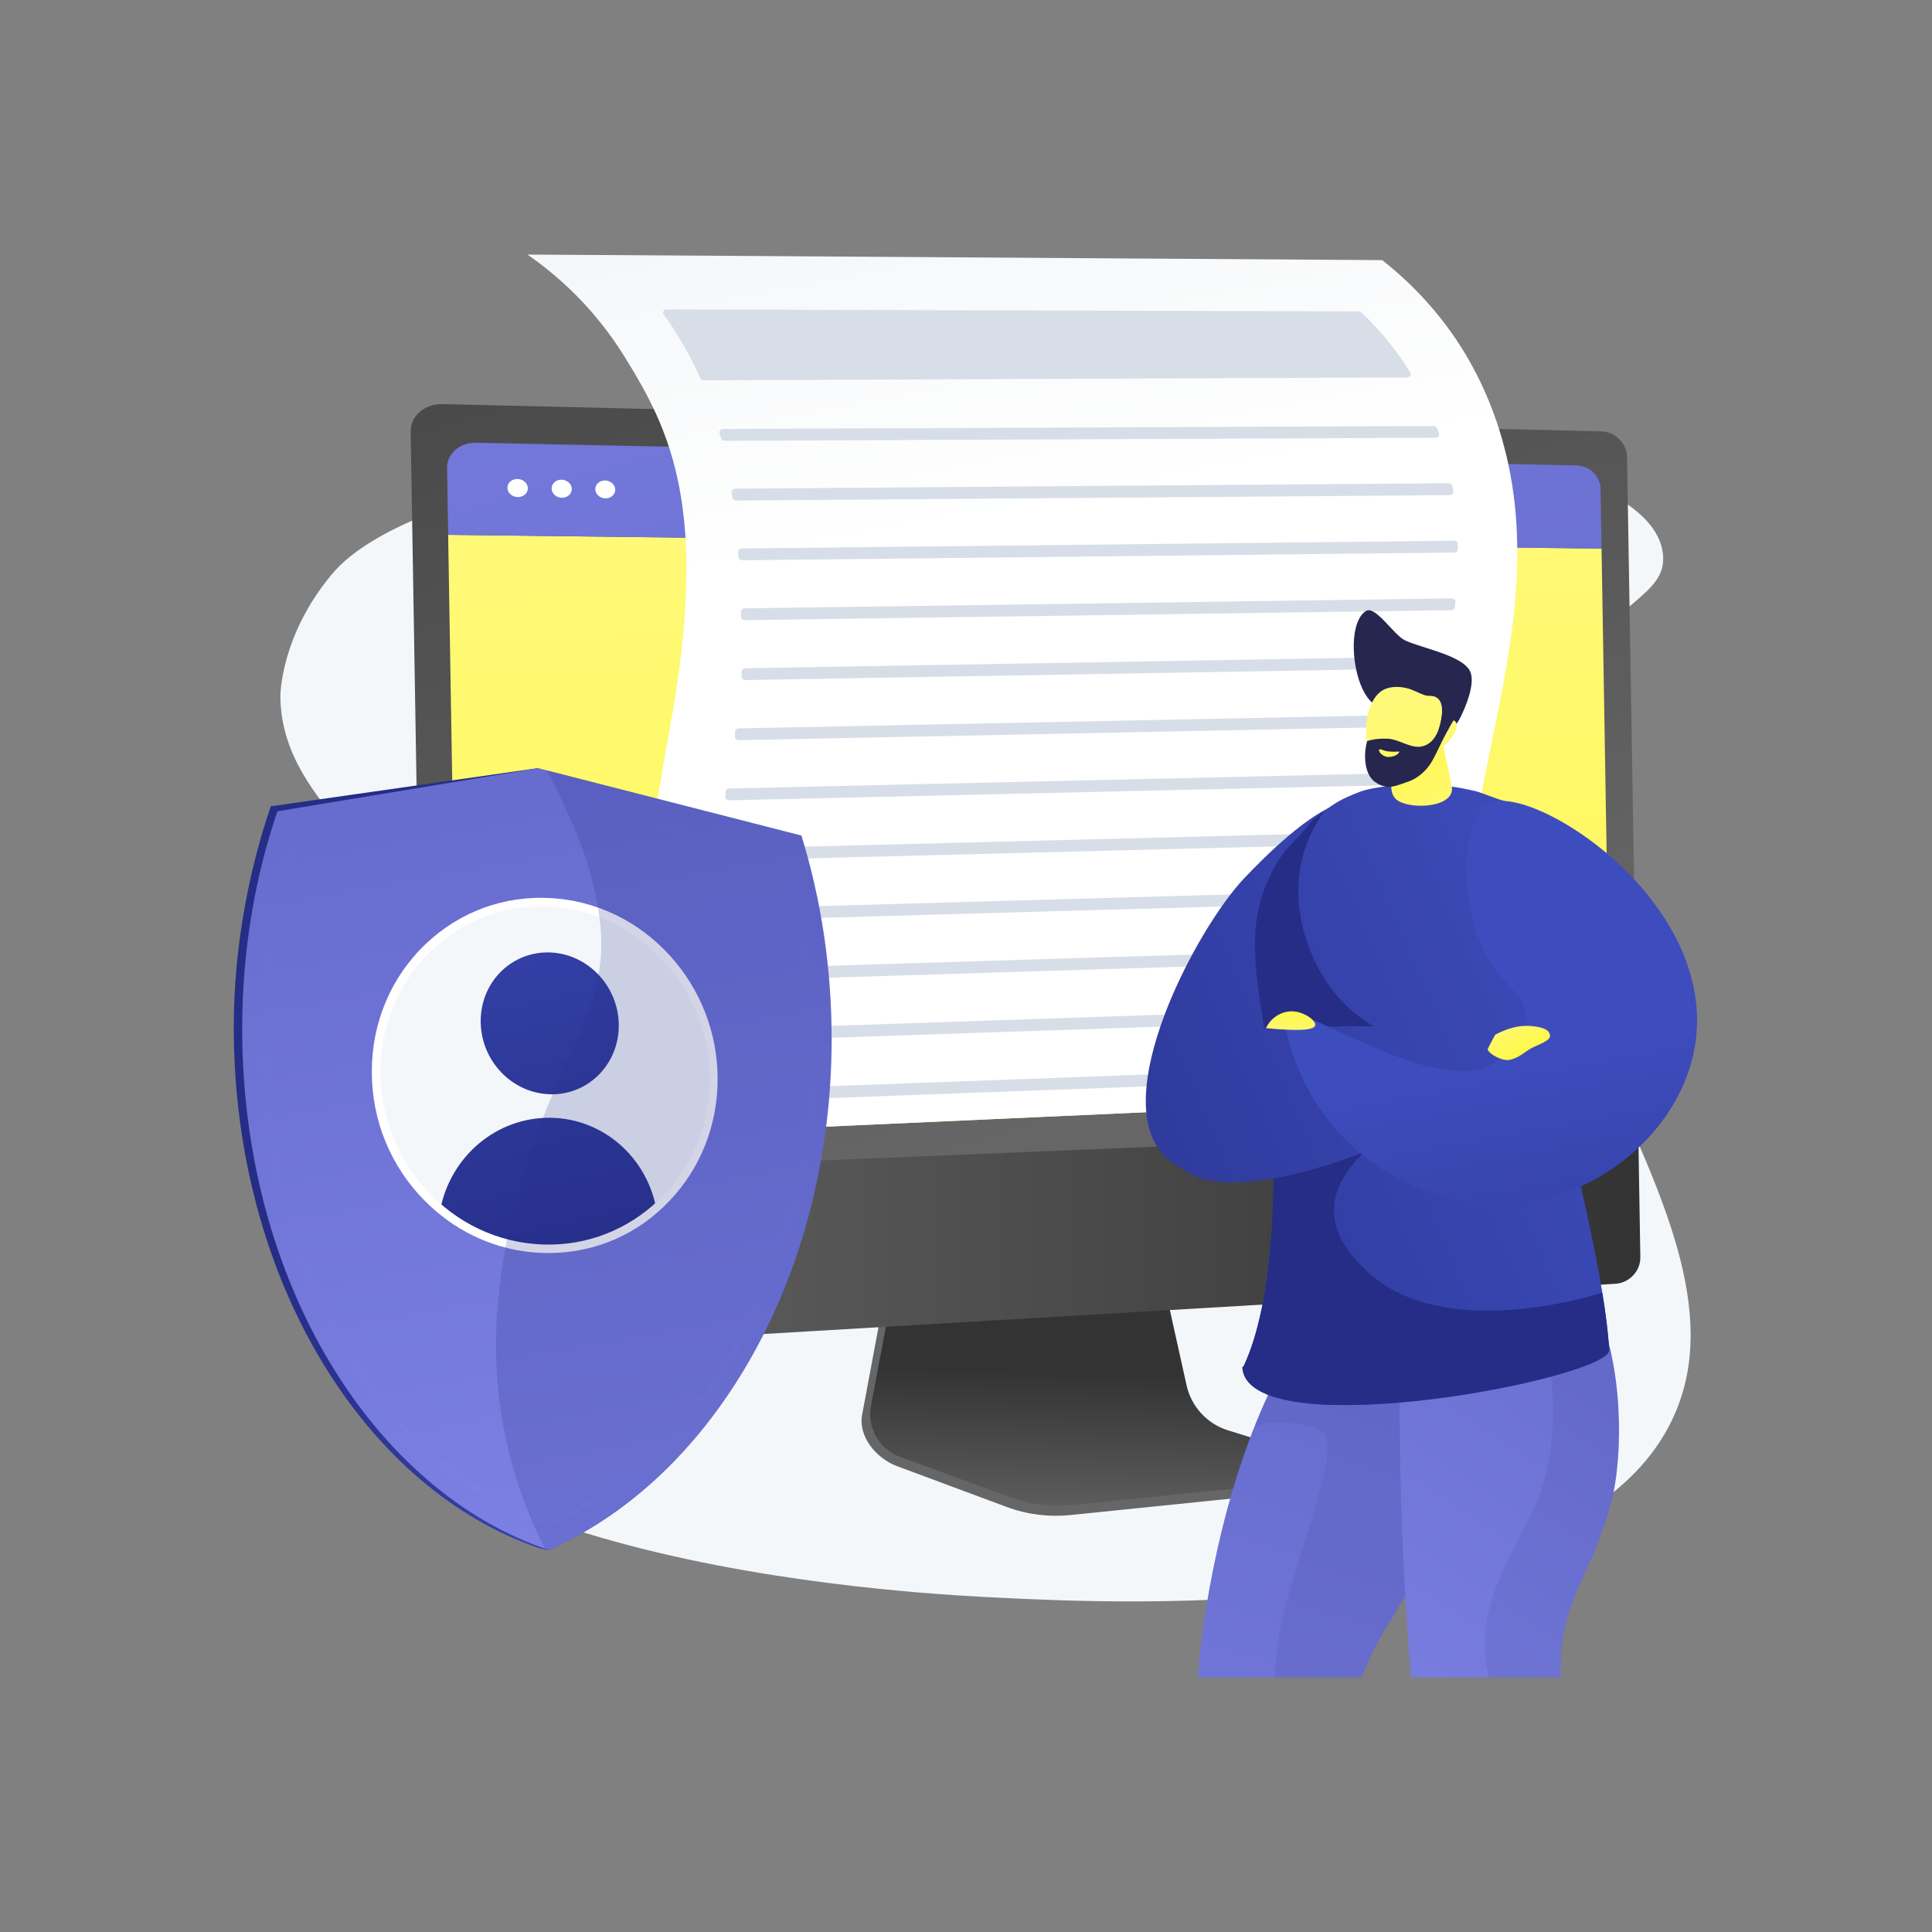
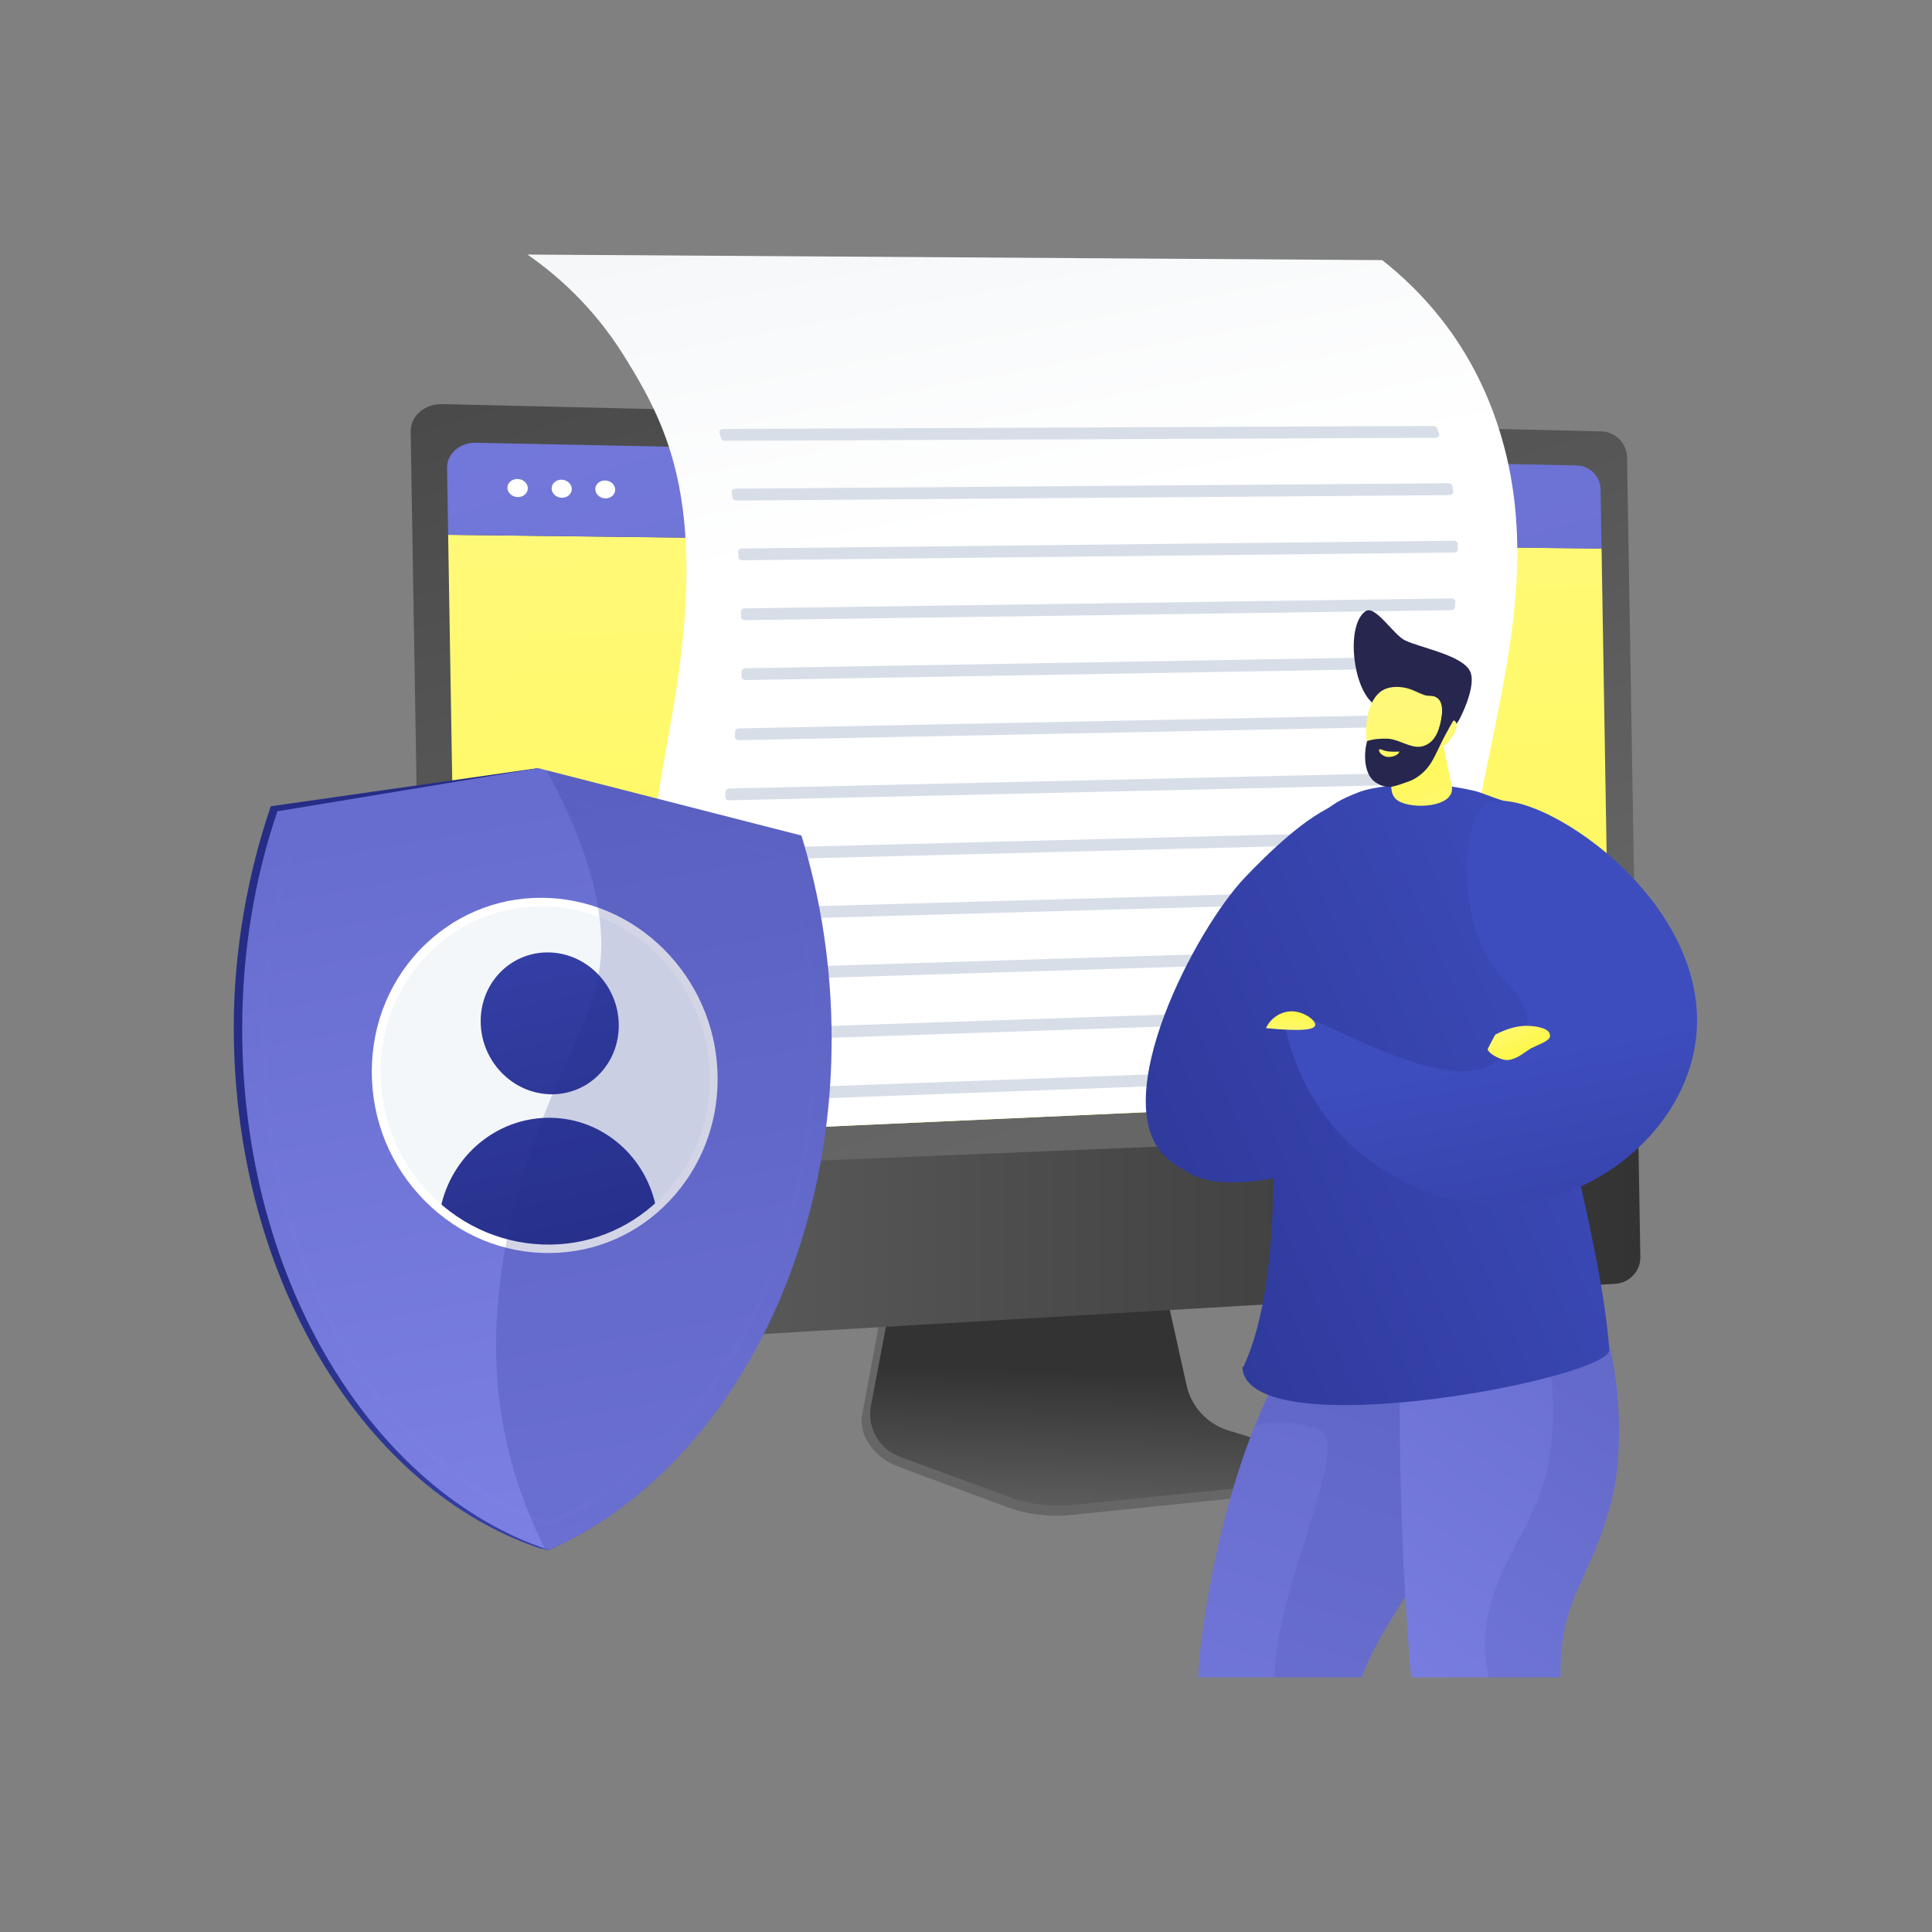
<svg xmlns="http://www.w3.org/2000/svg" xmlns:xlink="http://www.w3.org/1999/xlink" version="1.1" id="Layer_1" x="0px" y="0px" viewBox="0 0 2500 2500" style="enable-background:new 0 0 2500 2500;" xml:space="preserve">
  <rect x="0" y="0" width="2500" height="2500" fill="#808080" stroke="none" />
  <style type="text/css"> .st0{fill:#F4F7FA;} .st1{fill:url(#SVGID_1_);} .st2{fill:url(#SVGID_2_);} .st3{fill:url(#SVGID_3_);} .st4{fill:url(#SVGID_4_);} .st5{fill:url(#SVGID_5_);} .st6{fill:#FFFFFF;} .st7{fill:url(#SVGID_6_);} .st8{fill:url(#SVGID_7_);} .st9{fill:#D8DEE8;} .st10{fill:url(#SVGID_8_);} .st11{fill:url(#SVGID_9_);} .st12{fill:url(#SVGID_10_);} .st13{fill:url(#SVGID_11_);} .st14{fill:url(#SVGID_12_);} .st15{opacity:0.2;fill:url(#SVGID_13_);enable-background:new ;} .st16{clip-path:url(#SVGID_15_);} .st17{fill:url(#SVGID_16_);} .st18{fill:url(#SVGID_17_);} .st19{fill:url(#SVGID_18_);} .st20{fill:url(#SVGID_19_);} .st21{fill:url(#SVGID_20_);} .st22{opacity:0.1;fill:url(#SVGID_21_);enable-background:new ;} .st23{fill:url(#SVGID_22_);} .st24{fill:url(#SVGID_23_);} .st25{opacity:0.1;fill:url(#SVGID_24_);enable-background:new ;} .st26{fill:url(#SVGID_25_);} .st27{fill:url(#SVGID_26_);} .st28{fill:#26264F;} .st29{fill:url(#SVGID_27_);} .st30{fill:url(#SVGID_28_);} .st31{fill:url(#SVGID_29_);} .st32{fill:url(#SVGID_30_);} .st33{fill:url(#SVGID_31_);} .st34{fill:url(#SVGID_32_);} .st35{fill:url(#SVGID_33_);} </style>
  <g id="Background"> </g>
  <g id="Metaphor">
    <g>
-       <path class="st0" d="M2166.6,1831c-121.3,273.4-718.1,244.1-871.7,236.5c-82.8-4.1-799.5-33.9-894.7-352 c-62.9-210,170.5-460.7,38.9-647.5c-24.4-34.7-75.9-87.7-76.3-167.1c0,0-0.3-78.3,67.4-158.7C631,503.9,2122.5,466.4,2151.8,716.4 c6.7,57.3-71.7,61.3-130.2,173.4C1853.9,1210.9,2285.6,1562.6,2166.6,1831z" />
      <g>
        <linearGradient id="SVGID_1_" gradientUnits="userSpaceOnUse" x1="1327.108" y1="1074.265" x2="1252.969" y2="1482.028" gradientTransform="matrix(1 0 0 -1 0 2500)">
          <stop offset="0" style="stop-color:#666666" />
          <stop offset="0.996" style="stop-color:#333333" />
        </linearGradient>
        <path class="st1" d="M1586.1,1862.8c-27.2-8.5-47.7-31.1-53.9-59.2l-42.5-193.9l-336.1,17.5l-38,203.4 c-5.3,28.5,18.4,56.6,45.2,66.6l141.6,52.7c26.3,9.8,54.5,13.4,82.4,10.6l296.9-30.4c8.7-0.9,15.5-7.8,16.4-16.6 c0.9-8.8,6.8-18.7-1.5-21.3L1586.1,1862.8z" />
        <linearGradient id="SVGID_2_" gradientUnits="userSpaceOnUse" x1="1410.278" y1="508.066" x2="1415.981" y2="724.779" gradientTransform="matrix(1 0 0 -1 0 2500)">
          <stop offset="0" style="stop-color:#666666" />
          <stop offset="0.996" style="stop-color:#333333" />
        </linearGradient>
        <path class="st2" d="M1589.2,1850.9c-27.1-8.4-47.7-30.7-53.8-58.4l-42.5-191.5l-327.9,17.3l-38,200.8 c-5.3,28.1,10.5,56,37.3,65.9l141.5,52c26.3,9.7,54.5,13.2,82.4,10.4l296.6-30.1c8.7-0.9,15.5-7.7,16.4-16.4 c0.9-8.7-4.5-16.8-12.8-19.3L1589.2,1850.9z" />
        <linearGradient id="SVGID_3_" gradientUnits="userSpaceOnUse" x1="1468.667" y1="1068.62" x2="905.365" y2="3046.251" gradientTransform="matrix(1 -1.660000e-02 -1.660000e-02 -1 -7.354 2534.238)">
          <stop offset="0" style="stop-color:#666666" />
          <stop offset="0.996" style="stop-color:#333333" />
        </linearGradient>
        <path class="st3" d="M2119.9,1463.9l-14.5-872.4c-0.3-17.9-15.3-32.9-33.4-33.3L572.3,522.9c-22.8-0.5-41.3,15.5-40.9,35.7 l16,964.1L2119.9,1463.9z" />
        <g>
          <linearGradient id="SVGID_4_" gradientUnits="userSpaceOnUse" x1="1348.408" y1="1901.382" x2="1402.787" y2="238.919" gradientTransform="matrix(1 -1.660000e-02 -1.660000e-02 -1 -7.354 2534.238)">
            <stop offset="0" style="stop-color:#FFF97A" />
            <stop offset="0.996" style="stop-color:#FEF737" />
          </linearGradient>
          <path class="st4" d="M579.9,692.1l12.5,753.1c0.3,18.8,17.9,33.4,39.1,32.4l1421.8-64.1c17-0.8,30.6-15.1,30.3-31.9l-11.2-671.7 L579.9,692.1z" />
          <linearGradient id="SVGID_5_" gradientUnits="userSpaceOnUse" x1="1051.506" y1="2977.215" x2="1544.794" y2="1198.269" gradientTransform="matrix(1 -1.660000e-02 -1.660000e-02 -1 -7.354 2534.238)">
            <stop offset="0" style="stop-color:#7D81E4" />
            <stop offset="1" style="stop-color:#676DCF" />
          </linearGradient>
          <path class="st5" d="M2072.4,709.9l-1.3-77.1c-0.3-16.4-14.1-30.1-30.7-30.5L615.7,572.9c-20.8-0.4-37.5,14.3-37.2,32.7 l1.4,86.4L2072.4,709.9z" />
          <g>
            <path class="st6" d="M683,631.7c0.1,6.5-5.7,11.6-13,11.5s-13.3-5.5-13.4-11.9c-0.1-6.5,5.7-11.6,13-11.5 C676.9,619.9,682.9,625.2,683,631.7z" />
            <path class="st6" d="M739.9,632.6c0.1,6.4-5.6,11.6-12.8,11.5s-13.2-5.4-13.3-11.9s5.7-11.6,12.9-11.5 C733.8,620.9,739.8,626.2,739.9,632.6z" />
            <path class="st6" d="M796.1,633.5c0.1,6.4-5.6,11.5-12.7,11.4c-7.1-0.1-13-5.4-13.1-11.8s5.6-11.5,12.7-11.4 C790.1,621.9,796,627.1,796.1,633.5z" />
          </g>
        </g>
        <linearGradient id="SVGID_6_" gradientUnits="userSpaceOnUse" x1="547.4" y1="896.106" x2="2122.604" y2="896.106" gradientTransform="matrix(1 0 0 -1 0 2500)">
          <stop offset="0" style="stop-color:#666666" />
          <stop offset="0.996" style="stop-color:#333333" />
        </linearGradient>
        <path class="st7" d="M547.4,1522.8l3.2,192.5c0.3,20.2,19.3,35.6,42.1,34.2l1497.7-88.3c18.1-1.1,32.5-16.6,32.2-34.5l-2.8-168.5 L547.4,1522.8z" />
      </g>
      <g>
        <linearGradient id="SVGID_7_" gradientUnits="userSpaceOnUse" x1="1226.7" y1="2700.609" x2="1374.04" y2="1840.331" gradientTransform="matrix(1 -1.660000e-02 -1.660000e-02 -1 -7.354 2534.238)">
          <stop offset="0" style="stop-color:#EBEFF2" />
          <stop offset="1" style="stop-color:#FFFFFF" />
        </linearGradient>
        <path class="st8" d="M807.8,461C866.5,555.5,919,657.5,867,940.8c-50.9,277.4-48.4,411-0.1,526.2l1069.9-48.3 c-31.6-58.9-37-97.4-41.3-161.3c-15.8-235.6,125.1-466.3,40.8-712.6c-36.6-107-101.1-171.4-147.7-208.2 c-368.7-2.4-737.4-4.8-1106.1-7.2C718.6,354.5,767.1,395.5,807.8,461z" />
        <g>
          <path class="st9" d="M1817.5,1230.9c0,2.4,0.1,4.7,0.2,7.1c0.1,2.2-2.1,4.1-4.8,4.2l-892.5,27.6c-3,0.1-5.5-2-5.2-4.4 c0.2-2.4,0.4-4.8,0.7-7.2c0.2-2.1,2.3-3.7,4.8-3.8l891.7-27.6C1815,1226.7,1817.4,1228.6,1817.5,1230.9z" />
          <path class="st9" d="M1820.2,1155.5c-0.2,2.4-0.4,4.8-0.6,7.1c-0.2,2.1-2.2,3.7-4.8,3.8l-890.3,25.2c-3,0.1-5.4-1.9-5.2-4.3 s0.4-4.8,0.5-7.2c0.2-2.1,2.2-3.8,4.8-3.8l890.3-25.2C1818,1151.1,1820.4,1153.1,1820.2,1155.5z" />
          <path class="st9" d="M1823.6,1306c0.4,2.4,0.7,4.7,1.1,7.1s-1.8,4.5-4.8,4.6l-889.8,30.1c-3,0.1-5.5-2-5.3-4.4s0.5-4.7,0.7-7.2 c0.2-2.1,2.3-3.7,4.8-3.8l888-30C1821,1302.3,1823.3,1303.8,1823.6,1306z" />
          <path class="st9" d="M1829.7,1080c-0.4,2.4-0.8,4.8-1.1,7.2c-0.3,2-2.3,3.5-4.8,3.6l-893.9,22.9c-3,0.1-5.4-1.9-5.2-4.3 c0.1-2.4,0.3-4.8,0.4-7.1c0.1-2.1,2.2-3.8,4.9-3.9l894.6-22.9C1827.6,1075.3,1830.1,1077.5,1829.7,1080z" />
          <path class="st9" d="M1840.3,1380.7c0.7,2.3,1.4,4.7,2.2,7c0.8,2.5-1.4,5-4.6,5.1L946,1425.6c-3,0.1-5.4-1.9-5.3-4.3 c0.1-2.4,0.3-4.8,0.4-7.2c0.1-2.1,2.2-3.8,4.8-3.9l889.2-32.7C1837.6,1377.5,1839.8,1378.8,1840.3,1380.7z" />
          <path class="st9" d="M1843.4,1004.5c-0.5,2.4-1,4.8-1.4,7.2c-0.4,1.9-2.4,3.4-4.8,3.4l-893.5,20.5c-2.9,0.1-5.3-1.9-5.2-4.2 c0.1-2.4,0.2-4.7,0.3-7.1c0.1-2.2,2.2-3.9,4.9-4l894.6-20.5C1841.5,999.7,1843.9,1002,1843.4,1004.5z" />
          <path class="st9" d="M1854.7,551.2c2.3,0,4.3,1.2,4.9,2.9c0.9,2.4,1.7,4.8,2.6,7.2c0,0,0,0,0,0.1c0.9,2.6-1.5,5.1-4.8,5.1 l-919.5,3.9c-2.4,0-4.5-1.4-5-3.3c-0.6-2.4-1.2-4.7-1.9-7.1c-0.7-2.5,1.7-4.9,4.9-4.9L1854.7,551.2z" />
          <path class="st9" d="M1879.4,628.9c0.4,2.4,0.8,4.8,1.2,7.2c0.4,2.4-1.9,4.6-5,4.6l-922.8,7c-2.6,0-4.8-1.6-5.1-3.7 c-0.3-2.4-0.7-4.7-1-7.1c-0.4-2.4,1.9-4.5,4.9-4.6l922.7-7C1876.9,625.3,1879.1,626.9,1879.4,628.9z" />
-           <path class="st9" d="M1820.7,488.4L911,492.1c-2.1,0-4.1-1.1-4.8-2.7c-8.7-19.7-18.6-38.3-29.8-56.3 c-5.6-9.1-11.5-17.9-17.7-26.5c-2-2.7,0.4-6.2,4.3-6.2l894.7,2.5c1.5,0,2.9,0.5,3.9,1.4c24.7,23.3,46,49.4,63.5,78.1 C1826.8,485.2,1824.4,488.3,1820.7,488.4z" />
          <path class="st9" d="M1858.9,929.1c-0.5,2.4-1,4.8-1.5,7.2c-0.4,1.9-2.4,3.4-4.8,3.4l-896.4,18.1c-2.9,0.1-5.2-1.9-5.2-4.2 c0.1-2.4,0.1-4.8,0.2-7.1c0.1-2.2,2.2-3.9,4.9-4l897.7-18.1C1856.9,924.3,1859.4,926.6,1858.9,929.1z" />
          <path class="st9" d="M1873.1,853.8c-0.4,2.4-0.8,4.8-1.2,7.2c-0.3,2-2.4,3.5-4.9,3.5L964.9,880c-2.8,0-5.2-1.8-5.2-4.1 c0-2.4,0-4.8,0-7.1c0-2.2,2.2-4,4.9-4.1l903.4-15.5C1871.1,849.1,1873.6,851.3,1873.1,853.8z" />
          <path class="st9" d="M1883.3,778.7c-0.2,2.4-0.5,4.8-0.7,7.2c-0.2,2.1-2.3,3.7-4.9,3.7l-913.5,12.9c-2.8,0-5.1-1.8-5.2-4 c-0.1-2.4-0.1-4.8-0.2-7.1c-0.1-2.3,2.1-4.1,4.9-4.2l914.4-12.9C1881.1,774.2,1883.5,776.3,1883.3,778.7z" />
          <path class="st9" d="M1886.4,703.7c0,2.4,0.1,4.8,0.1,7.2c0,2.2-2.2,4.1-5,4.1l-920.8,10c-2.7,0-5-1.7-5.1-3.9 c-0.2-2.4-0.3-4.8-0.5-7.1s2.1-4.3,4.9-4.3l921.2-10C1884,699.6,1886.4,701.5,1886.4,703.7z" />
        </g>
      </g>
      <g>
        <linearGradient id="SVGID_8_" gradientUnits="userSpaceOnUse" x1="1041.933" y1="896.175" x2="426.599" y2="1092.182" gradientTransform="matrix(1 0 0 -1 0 2500)">
          <stop offset="0" style="stop-color:#3E4DBD" />
          <stop offset="0.996" style="stop-color:#252D86" />
        </linearGradient>
        <path class="st10" d="M350.4,1043.3c-29.3,85.7-47.9,185.1-47.9,285.8c0,329.4,171.7,599.9,397.4,674.9c1.6-0.7,8.8,2.4,10.4,1.7 c212.7-96.5,356-361.8,356-663.3c0-92.9-17.9-172-43.2-253.7l-314.8-63.9l-11.9-30.9L350.4,1043.3z" />
        <linearGradient id="SVGID_9_" gradientUnits="userSpaceOnUse" x1="816.94" y1="472.371" x2="643.308" y2="1451.838" gradientTransform="matrix(1 0 0 -1 0 2500)">
          <stop offset="0" style="stop-color:#7D81E4" />
          <stop offset="1" style="stop-color:#676DCF" />
        </linearGradient>
        <path class="st11" d="M359,1049.8c-29.3,85.6-45.6,180.9-45.6,281.5c0,329.2,171.5,599.4,396.8,674.4 c215.1-94.7,365.9-357.7,365.9-661.2c0-92.8-13.9-181.7-39.1-263.3L696.4,994L359,1049.8z" />
        <g>
          <g>
            <path class="st0" d="M923.6,1396.4c0,119.8-92.8,218.1-211.2,219.6c-122.8,1.5-225.7-101-225.7-229.1s103-226.1,225.7-219.3 C830.8,1174.3,923.6,1276.6,923.6,1396.4z" />
            <linearGradient id="SVGID_10_" gradientUnits="userSpaceOnUse" x1="613.984" y1="1625.751" x2="791.56" y2="805.06" gradientTransform="matrix(1 0 0 -1 0 2500)">
              <stop offset="0" style="stop-color:#3E4DBD" />
              <stop offset="0.996" style="stop-color:#252D86" />
            </linearGradient>
            <path class="st12" d="M800.7,1327c0,50-39.2,89.9-88.2,89c-49.7-0.9-90.5-43.3-90.5-94.6s40.8-91.1,90.5-88.9 C761.5,1234.7,800.7,1277,800.7,1327z" />
            <linearGradient id="SVGID_11_" gradientUnits="userSpaceOnUse" x1="563.374" y1="1611.083" x2="739.742" y2="795.979" gradientTransform="matrix(1 0 0 -1 0 2500)">
              <stop offset="0" style="stop-color:#3E4DBD" />
              <stop offset="0.996" style="stop-color:#252D86" />
            </linearGradient>
            <path class="st13" d="M712.4,1616c52.7-0.7,100.2-20.5,136.7-52.5c-12.4-65.8-68.3-116.2-136.7-117.1 c-69.9-0.9-129.2,49.9-142.6,118.4C609.1,1597.5,658.9,1616.7,712.4,1616z" />
            <path class="st6" d="M712.4,1621.4c-60.5,0.8-118.2-22.9-162.2-67c-44.5-44.6-69.1-104.2-69.1-167.6 c0-63.9,25-122.8,70.1-165.6c43.9-41.6,101.3-62.5,161.3-59.1c59,3.3,113.6,29.8,154.1,74.2c40.1,44,62,100.7,62,160 c0,59.4-22,115.2-62.1,157.4C826.1,1596.6,771.4,1620.7,712.4,1621.4L712.4,1621.4z M708,1172.9c-55.5-1.9-108.3,17.9-149,56.5 c-42.9,40.7-66.6,96.7-66.6,157.6c0,60.4,23.5,117.2,65.8,159.6c41.8,42,96.7,64.6,154.3,63.9l0,0 c114.7-1.4,206-97.4,206-214.2c0-116.8-91.3-216.9-206.1-223.3C710.9,1173,709.4,1173,708,1172.9z" />
          </g>
          <linearGradient id="SVGID_12_" gradientUnits="userSpaceOnUse" x1="804.619" y1="541.438" x2="640.346" y2="1468.11" gradientTransform="matrix(1 0 0 -1 0 2500)">
            <stop offset="0" style="stop-color:#7D81E4" />
            <stop offset="1" style="stop-color:#676DCF" />
          </linearGradient>
          <path class="st14" d="M710.2,1975.3l-1.1-0.4c-102.3-34.3-196.3-114.1-263.5-225.3c-70.4-116.4-108-257.4-108-406.7 c0-91.9,14.4-180.6,42.6-263.3l0.6-1.7l316.6-53.5l0.6,0.2l320.2,81l0.5,1.7c24.5,79,36.8,162,36.8,247.2 c0,138.3-32.5,269.9-94.8,381.8c-61.1,109.9-149.3,194.8-249.4,238.5L710.2,1975.3z M385.8,1083.7 c-27.6,81.5-41.6,168.8-41.6,259.4c0,295.3,153.9,553.6,366.1,625.7c203-89.3,339.6-340.3,339.6-614.3 c0-84-12.1-165.9-36.1-243.8l-316.4-79.8L385.8,1083.7z" />
          <linearGradient id="SVGID_13_" gradientUnits="userSpaceOnUse" x1="2384.277" y1="1226.22" x2="1344.911" y2="1085.072" gradientTransform="matrix(1 0 0 -1 0 2500)">
            <stop offset="0" style="stop-color:#3E4DBD" />
            <stop offset="0.996" style="stop-color:#252D86" />
          </linearGradient>
          <path class="st15" d="M1076.2,1344.5c0-92.8-13.9-181.7-39.1-263.3l-329.6-84.4c33.5,64.3,63.2,129.2,69.7,204.2 c7.7,88.3-35.5,143.3-76.8,251.1c-15.8,41.4-65.8,175.2-57.6,322.2c5.7,102.4,38.1,181.7,62.3,229.7c1.7,0.6,3.5,1.2,5.2,1.8 C925.3,1911,1076.2,1648,1076.2,1344.5z" />
        </g>
      </g>
      <g>
        <g>
          <defs>
            <rect id="SVGID_14_" x="1465" y="725" width="732.5" height="1445.5" />
          </defs>
          <clipPath id="SVGID_15_">
            <use xlink:href="#SVGID_14_" style="overflow:visible;" />
          </clipPath>
          <g class="st16">
            <linearGradient id="SVGID_16_" gradientUnits="userSpaceOnUse" x1="1846.738" y1="-329.719" x2="1978.437" y2="-329.719" gradientTransform="matrix(0.997 7.260000e-02 7.260000e-02 -0.997 -112.138 2402.62)">
              <stop offset="0" style="stop-color:#444B8C" />
              <stop offset="0.996" style="stop-color:#26264F" />
            </linearGradient>
-             <path class="st17" d="M1816,2804.3c11.6,6.8,24.7,27,23.4,37.9c-2,17.5-21.4,26-29,35.2c-10.3,12.4-27.8,32.5-35.6,39.5 c-17.3,15.3-61.6,25.2-72.7,13.8c-7.8-8,32.8-26.1,38.3-35.2c5.1-8.4,26-39.2,27.6-48.5c3-16.9,4.6-17.9,5.1-31.6 C1787.5,2812.2,1801.8,2807.4,1816,2804.3z" />
            <linearGradient id="SVGID_17_" gradientUnits="userSpaceOnUse" x1="1948.291" y1="-171.335" x2="1882.208" y2="-292.218" gradientTransform="matrix(0.997 7.260000e-02 7.260000e-02 -0.997 -112.138 2402.62)">
              <stop offset="0" style="stop-color:#FFC444" />
              <stop offset="0.996" style="stop-color:#F36F56" />
            </linearGradient>
            <path class="st18" d="M1737.6,2745.6c15.1,26.9,30.1,53.7,45.1,80.7c14.2,5.1,23.1-0.4,32.4-11.5 c-5.3-32.6-10.7-65.2-16.1-97.7C1778.5,2726.5,1758,2736,1737.6,2745.6z" />
            <linearGradient id="SVGID_18_" gradientUnits="userSpaceOnUse" x1="1694.066" y1="-316.084" x2="1927.334" y2="701.365" gradientTransform="matrix(0.997 7.260000e-02 7.260000e-02 -0.997 -112.138 2402.62)">
              <stop offset="0" style="stop-color:#7D81E4" />
              <stop offset="1" style="stop-color:#676DCF" />
            </linearGradient>
            <path class="st19" d="M1688.2,1720.4c-78.3,114.9-119.1,281.9-134.7,411.3c-15.4,127.6,18.6,307.3,47.1,386.8 c53.4,148.8,79.8,172.9,149.7,287.2c20.4-23.2,45.1-29.3,68.3-44.4c-6.5-25.5-15.8-64.9-21.9-88.4c-4.7-18.2-15.6-61.7-17.7-70 c-17.4-69.8-3.8-153.9-6.2-213.4c-2.8-69.4-29.2-100.2-24.9-159.8c6.6-89.1,83.1-170.5,122.8-252.5 c27.2-56.1,89.5-186,45.4-238.9C1860.6,1671.6,1755.4,1702.8,1688.2,1720.4z" />
            <linearGradient id="SVGID_19_" gradientUnits="userSpaceOnUse" x1="2013.268" y1="-400.973" x2="2197.956" y2="-400.973" gradientTransform="matrix(1 2.620000e-02 2.620000e-02 -1 -160.131 2469.057)">
              <stop offset="0" style="stop-color:#444B8C" />
              <stop offset="0.996" style="stop-color:#26264F" />
            </linearGradient>
            <path class="st20" d="M2008.5,2884.6c16.3,9.7,23.6,27.9,14.6,44.6c-9.1,16.7-42.9,13.6-63.4,19.5c-22,6.3-55.8,23.5-82,22.5 c-10.6-0.4-33.4,0.4-36.5-12.4c-2.2-9,33.5-26.6,41.6-32c11.6-7.8,43.9-28.6,54.4-32.9 C1963.4,2882.9,1987,2871.8,2008.5,2884.6z" />
            <linearGradient id="SVGID_20_" gradientUnits="userSpaceOnUse" x1="2114.671" y1="-392.235" x2="2186.204" y2="-244.177" gradientTransform="matrix(1 2.620000e-02 2.620000e-02 -1 -160.131 2469.057)">
              <stop offset="0" style="stop-color:#FFC444" />
              <stop offset="0.996" style="stop-color:#F36F56" />
            </linearGradient>
            <path class="st21" d="M1944.6,2817c4.6,26.7,8.9,53.4,13.7,80.1c12.7,10.4,31.2,8,44.9,1.7c-1.1-26.7-1.9-53.3-2.8-80 C1981.7,2818.1,1963.1,2817.6,1944.6,2817z" />
            <linearGradient id="SVGID_21_" gradientUnits="userSpaceOnUse" x1="2613.119" y1="1286.765" x2="2347.931" y2="970.25" gradientTransform="matrix(1 0 0 -1 0 2500)">
              <stop offset="0" style="stop-color:#3E4DBD" />
              <stop offset="0.996" style="stop-color:#252D86" />
            </linearGradient>
            <path class="st22" d="M1916,1738c-55.7-67.3-159.9-32.4-228.4-20.1c-23.1,43.1-46.4,82.6-62.9,128.1c18.2-12.3,81-1.7,88.3,8.2 c28.2,38.4-78.2,236.7-61.6,336.8c6.5,39.2,38.4,113.3,31.5,170.9c-5.2,42.9-21.9,89.8-37.6,133.7 c-9.4,26.3-14.3,66.6-15.8,96.2c32.9,73.3,72.1,143.5,119,208.5c24.4-11.4,45.8-27.2,70.2-38.9c-6.6-25.8-15.9-65-22-88.6 c-4.7-18.2-15.7-61.7-17.7-70c-17.1-69.9-4.2-153.8-6.1-213.4c-2.2-69.5-29.8-100.1-25.1-159.8c7-89.2,83.2-170.4,122.9-252.5 C1897.9,1920.8,1960.3,1791.5,1916,1738z" />
            <linearGradient id="SVGID_22_" gradientUnits="userSpaceOnUse" x1="2000.26" y1="118.968" x2="2409.717" y2="764.465" gradientTransform="matrix(1 2.620000e-02 2.620000e-02 -1 -160.131 2469.057)">
              <stop offset="0" style="stop-color:#7D81E4" />
              <stop offset="1" style="stop-color:#676DCF" />
            </linearGradient>
            <path class="st23" d="M1811.6,1757.1c-2.8,201,8.3,393.8,33.2,594.6c20.3,163.5,51.7,333.9,85.7,496.4 c15.4,9,29.8,11.9,47.3,9.8c12.4-1.5,23.7-7.3,33.7-15.1c-3.5-40.1-3.6-90.4,0.5-129.7c7-67.5,32.4-147,41.3-208.5 c7.8-53.9,0.6-152.9-2.4-179.3c-9.2-81.3-32.2-106.5-31.5-166.4c1-92.3,39.9-117.6,65.3-214.1c17-64.4,14.5-180.4-18.7-251.8 C1981.9,1710.7,1896.2,1737,1811.6,1757.1z" />
            <linearGradient id="SVGID_23_" gradientUnits="userSpaceOnUse" x1="2064.385" y1="1392.118" x2="997.93" y2="927.326" gradientTransform="matrix(1 0 0 -1 0 2500)">
              <stop offset="0" style="stop-color:#3E4DBD" />
              <stop offset="0.996" style="stop-color:#252D86" />
            </linearGradient>
            <path class="st24" d="M1733.4,1039.4c-42.3,14.7-95.1,67.4-122.6,96.2c-63.5,66.5-178.9,286.7-103.4,360.6 c51.4,50.3,136.9,24.8,172.9-29.5c26.5-39.9,8-74.5-0.7-144C1670.1,1247.8,1691.7,1115.5,1733.4,1039.4z" />
            <linearGradient id="SVGID_24_" gradientUnits="userSpaceOnUse" x1="2777.315" y1="1149.194" x2="2512.127" y2="832.679" gradientTransform="matrix(1 0 0 -1 0 2500)">
              <stop offset="0" style="stop-color:#3E4DBD" />
              <stop offset="0.996" style="stop-color:#252D86" />
            </linearGradient>
            <path class="st25" d="M2065.8,1693.5c-23.6,1.7-49.4,11.8-74,17.1c18.6,59.8,23.2,123,11.7,183.7 c-15.9,83.8-74.8,133.8-81.5,219.7c-6,77.3,38.7,127,52.4,214.3c14,89.5-9.7,165.7-19.2,269.2c-6.5,70.9,7.5,183,35,255.4 c7.7,1.1,14.8-5.7,21.3-10.3c-3.5-40.2-3.6-90.5,0.5-129.7c7.1-67.5,32.1-147,41.3-208.5c8-53.9,0.4-152.9-2.5-179.3 c-9-81.3-32.1-106.5-31.5-166.4c1-92.3,39.9-117.7,65.4-214.1C2101.7,1880.5,2099.2,1763.7,2065.8,1693.5z" />
            <linearGradient id="SVGID_25_" gradientUnits="userSpaceOnUse" x1="2144.533" y1="1208.22" x2="1078.078" y2="743.428" gradientTransform="matrix(1 0 0 -1 0 2500)">
              <stop offset="0" style="stop-color:#3E4DBD" />
              <stop offset="0.996" style="stop-color:#252D86" />
            </linearGradient>
            <path class="st26" d="M1698.1,1061.6c-28.1,36.3-38.6,33.8-59.6,83c-31.7,74.2-2.8,156.3,4.6,245.8c8,98.2,11.6,281.3-34,377.9 c-0.8,1.7-2.1-2-1.1,4.5c16.5,99,476.5,10.6,474.3-26c-11.2-181.7-145.9-575.1-122-708c-13.3,0.3-40.2-12.5-51.1-15.1 c-46.5-11-88.2-11.5-131.4-3.8c-15.8,2.8-23.7,6.8-35.1,11.7C1724.1,1039.8,1712.3,1051.1,1698.1,1061.6z" />
            <g>
              <linearGradient id="SVGID_26_" gradientUnits="userSpaceOnUse" x1="518.198" y1="1323.385" x2="525.839" y2="1526.929" gradientTransform="matrix(-0.927 0.375 -0.375 -0.927 2856.165 2112.722)">
                <stop offset="0" style="stop-color:#FFF97A" />
                <stop offset="0.996" style="stop-color:#FEF737" />
              </linearGradient>
              <path class="st27" d="M1861.1,916.1c0.6,30.6,12.4,74.1,17.5,101.3s-50.8,30.7-69.6,18.7c-17.3-11-5.9-43.1,9.6-60.4 C1834.1,958.6,1845.2,933.8,1861.1,916.1z" />
              <g>
                <path class="st28" d="M1776.5,910c-26.7-21.7-34.8-102.3-9.3-119.2c12.4-8.2,36.1,30.7,50.8,37.8 c19.7,9.5,72.6,18.9,83.8,39.1c8.5,15.3-5.9,48.3-11.8,60.1c-6.6,13.4-7.6,8.9-15.8,18.6c-11.4,13.4-26.6,29.1-38.1,44 c-3.1-10.9-2.4-10.9-7.6-24.9c-2-5.4-17.2-27.9-24.5-36.5C1799.5,923.7,1779.8,912.7,1776.5,910z" />
                <linearGradient id="SVGID_27_" gradientUnits="userSpaceOnUse" x1="-1356.951" y1="1314.914" x2="-1361.583" y2="941.75" gradientTransform="matrix(-0.999 4.620000e-02 -4.620000e-02 -0.999 529.562 2284.349)">
                  <stop offset="0" style="stop-color:#FFF97A" />
                  <stop offset="0.996" style="stop-color:#FEF737" />
                </linearGradient>
                <path class="st29" d="M1861.8,969.4c-19.1,19.2-27.9,41.9-64.1,36.7c-32.5-4.7-41.2-84.9-12.8-109.8c9.4-8.3,23.7-8.8,36-5.7 c7.3,1.8,14.9,6.3,22.2,8.8c6.7,2.3,12.2-1,18.5,5.4c7.9,8.1,3.7,29.7-0.3,40.2c3.2-3.1,6.8-7.3,11.1-8.9 c3-1.1,8.2-6.4,11.2-2.1c5,7-4.7,21.2-10.5,27.1C1870.5,963.8,1865.1,967.2,1861.8,969.4z" />
                <path class="st28" d="M1863.7,899.5c-4.3,2.7,3.9,10.6,3,18.7c-1.6,15.7-5.5,44.2-28.2,47.9c-13.4,2.2-28.1-9.3-42.3-10.2 c-8.8-0.5-18.5,0.3-27.1,3c-4.9,17.1-4.1,43.6,10.9,53.5c16.2,10.6,26.3,4.3,42.8-1.2c11.1-3.7,23-13.8,29.6-25.1 c6.9-11.7,11.7-24,18.5-36.3c3.7-6.8,8.3-15.3,12.7-22.5c1.2-1.9,3-5.1,3.9-7.6C1883.6,916.2,1869.9,895.6,1863.7,899.5z" />
                <linearGradient id="SVGID_28_" gradientUnits="userSpaceOnUse" x1="3028.811" y1="1131.531" x2="3034.54" y2="1080.456" gradientTransform="matrix(0.994 -0.107 -0.107 -0.994 -1096.032 2405.291)">
                  <stop offset="0" style="stop-color:#FFF97A" />
                  <stop offset="0.996" style="stop-color:#FEF737" />
                </linearGradient>
                <path class="st30" d="M1787.4,969.7c6.8,3.4,14.6,3.1,21.8,2.9c0.4,0,1.9-0.7,1.3,0.7c-2.1,5-11.8,7.1-16.8,5.9 c-3.6-0.9-9.7-4.9-9.2-8.8C1784.7,968.7,1786.7,970.1,1787.4,969.7z" />
              </g>
            </g>
            <linearGradient id="SVGID_29_" gradientUnits="userSpaceOnUse" x1="2757.239" y1="1437.834" x2="1950.269" y2="1118.467" gradientTransform="matrix(1 0 0 -1 0 2500)">
              <stop offset="0" style="stop-color:#3E4DBD" />
              <stop offset="0.996" style="stop-color:#252D86" />
            </linearGradient>
-             <path class="st31" d="M1763.4,1639.7c-13.3-13.8-34.5-35.8-37-67.7c-6.4-81.8,119.1-119,111.3-185.5 c-6-51.7-83.4-42.7-131.3-132.9c-8.2-15.5-38.4-74.4-21.1-143.3c6.9-27.5,19.3-48.1,28.7-61.1c-5.3,4.1-10.4,8.2-15.9,12.3 c-28.1,36.3-38.6,33.8-59.6,83c-31.7,74.2-2.8,156.3,4.6,245.8c8,98.2,11.6,281.3-34,377.9c-0.8,1.7-2.1-2-1.1,4.5 c16.5,99,476.5,10.6,474.3-26c-1.3-21.9-4.5-46.9-8.9-74.1C2057,1678,1858.7,1738.8,1763.4,1639.7z" />
            <linearGradient id="SVGID_30_" gradientUnits="userSpaceOnUse" x1="2111.768" y1="1283.4" x2="1045.312" y2="818.608" gradientTransform="matrix(1 0 0 -1 0 2500)">
              <stop offset="0" style="stop-color:#3E4DBD" />
              <stop offset="0.996" style="stop-color:#252D86" />
            </linearGradient>
            <path class="st32" d="M1617.5,1330.3c-26-0.2-8.7-16.6-16.5-14c-4.9,1.6-120.3,124.8-79.8,185.6c38.6,58,187.1,11.5,239.2-9.5 c29-11.7,115-47.7,164.5-134.4c4.5-7.8,7.8-14.5,9.9-19.1c-116.5-10.5-172.2-11.8-201.3-10.8 C1714.9,1328.7,1696.2,1331,1617.5,1330.3z" />
            <linearGradient id="SVGID_31_" gradientUnits="userSpaceOnUse" x1="1938.742" y1="1134.927" x2="2075.614" y2="393.541" gradientTransform="matrix(1 0 0 -1 0 2500)">
              <stop offset="0" style="stop-color:#3E4DBD" />
              <stop offset="0.996" style="stop-color:#252D86" />
            </linearGradient>
            <path class="st33" d="M1660.8,1316.5c4.3,26,21.1,106,91.9,169.3c14.1,12.6,109.4,94.9,237.2,67.9 c99.9-21.1,186.3-101.8,203.1-198.8c32.7-189.5-214.1-345.4-268-314.7c-36.2,20.6-41.2,156.9,17,223.3 c12.6,14.4,35.9,34.2,33.5,60.4c-2.3,25.1-26.9,41.9-40.9,51.2c-65.9,43.6-218.2-55.8-257.7-62.8 C1673.9,1312.2,1671.7,1309.6,1660.8,1316.5z" />
            <linearGradient id="SVGID_32_" gradientUnits="userSpaceOnUse" x1="2757.292" y1="12872.989" x2="2760.682" y2="12963.273" gradientTransform="matrix(-0.905 0.462 0.35 0.686 -58.16 -8790.275)">
              <stop offset="0" style="stop-color:#FFF97A" />
              <stop offset="0.996" style="stop-color:#FEF737" />
            </linearGradient>
            <path class="st34" d="M1924.9,1358c3.5,7.5,19.7,14.8,27.4,13.6c12.8-2,21.6-11.2,29.5-15.4c7.1-3.7,23-9,23.8-14.8 c1.4-10.9-16.4-13.3-26.8-13.9c-14.6-0.9-29.9,4-44,11.4C1931.5,1345.3,1927.7,1351.6,1924.9,1358z" />
            <linearGradient id="SVGID_33_" gradientUnits="userSpaceOnUse" x1="1799.018" y1="1174.178" x2="1800.661" y2="1217.955" gradientTransform="matrix(1 2.620000e-02 2.620000e-02 -1 -160.131 2469.057)">
              <stop offset="0" style="stop-color:#FFF97A" />
              <stop offset="0.996" style="stop-color:#FEF737" />
            </linearGradient>
            <path class="st35" d="M1638.1,1330.4c50.9,5,62.5,1.1,63.7-3.5c1.6-5.8-12.6-16.7-27.2-18.1 C1659.7,1307.4,1645,1316,1638.1,1330.4z" />
          </g>
        </g>
      </g>
    </g>
  </g>
</svg>